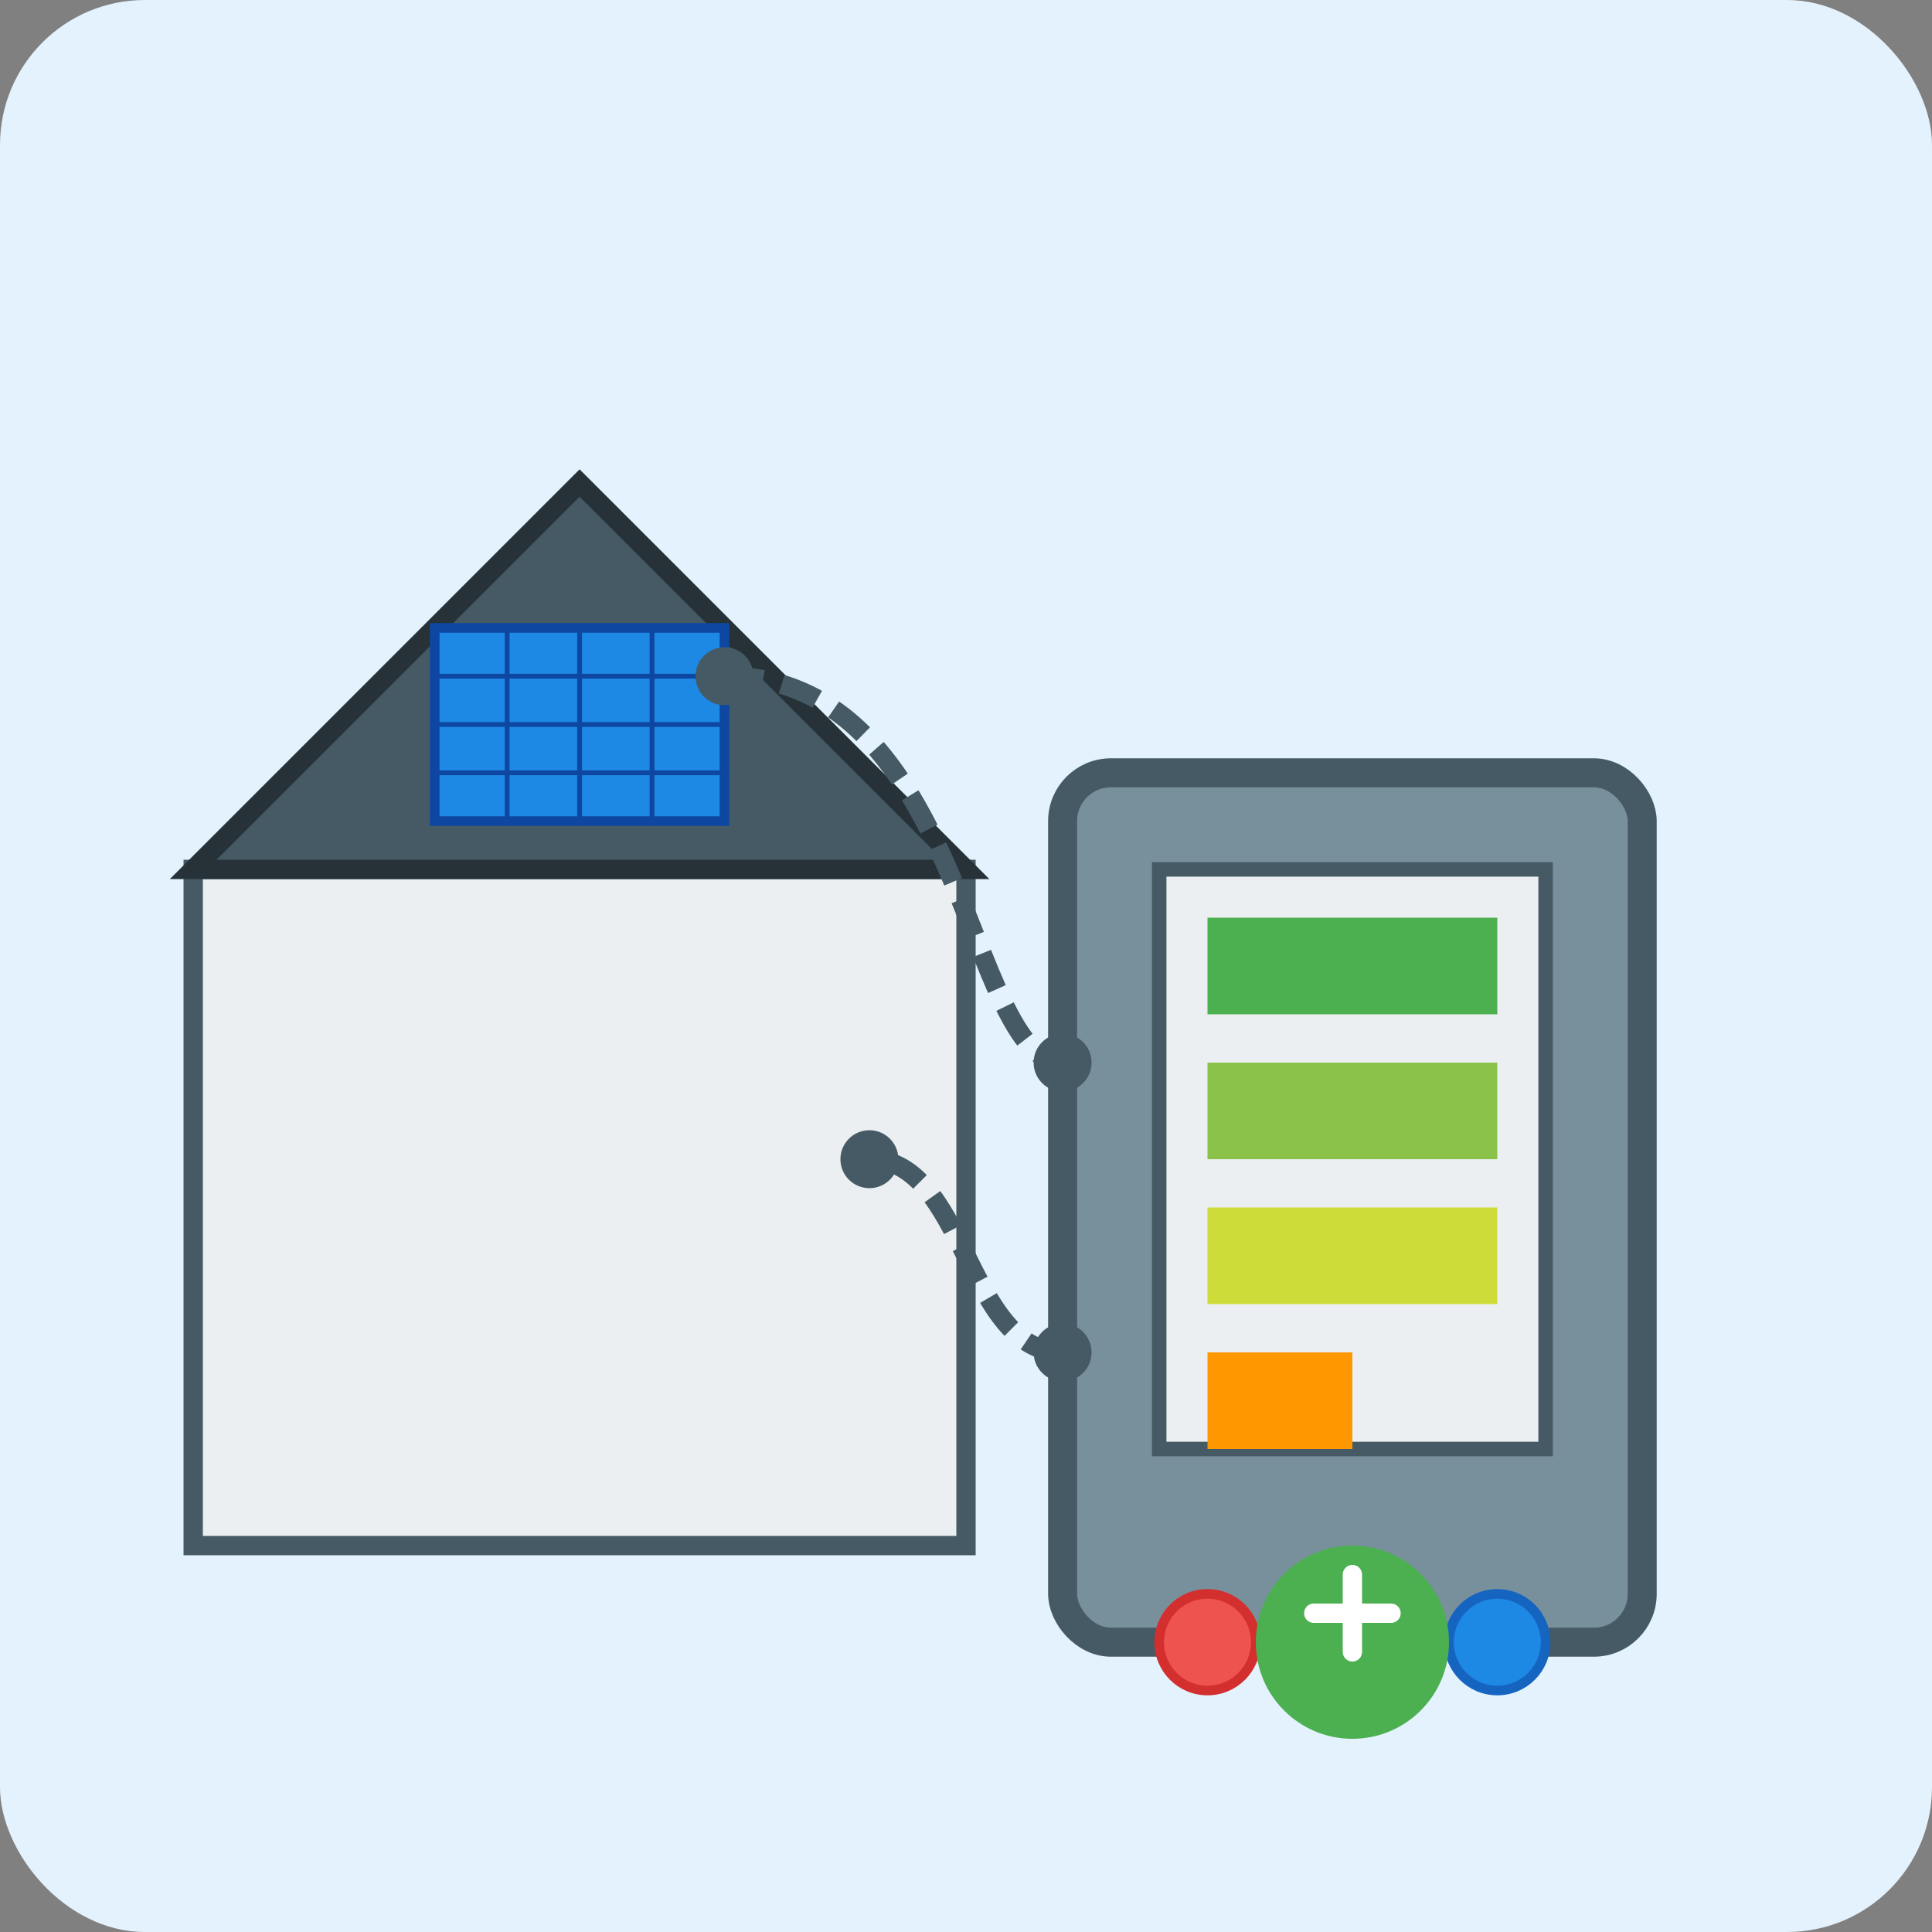
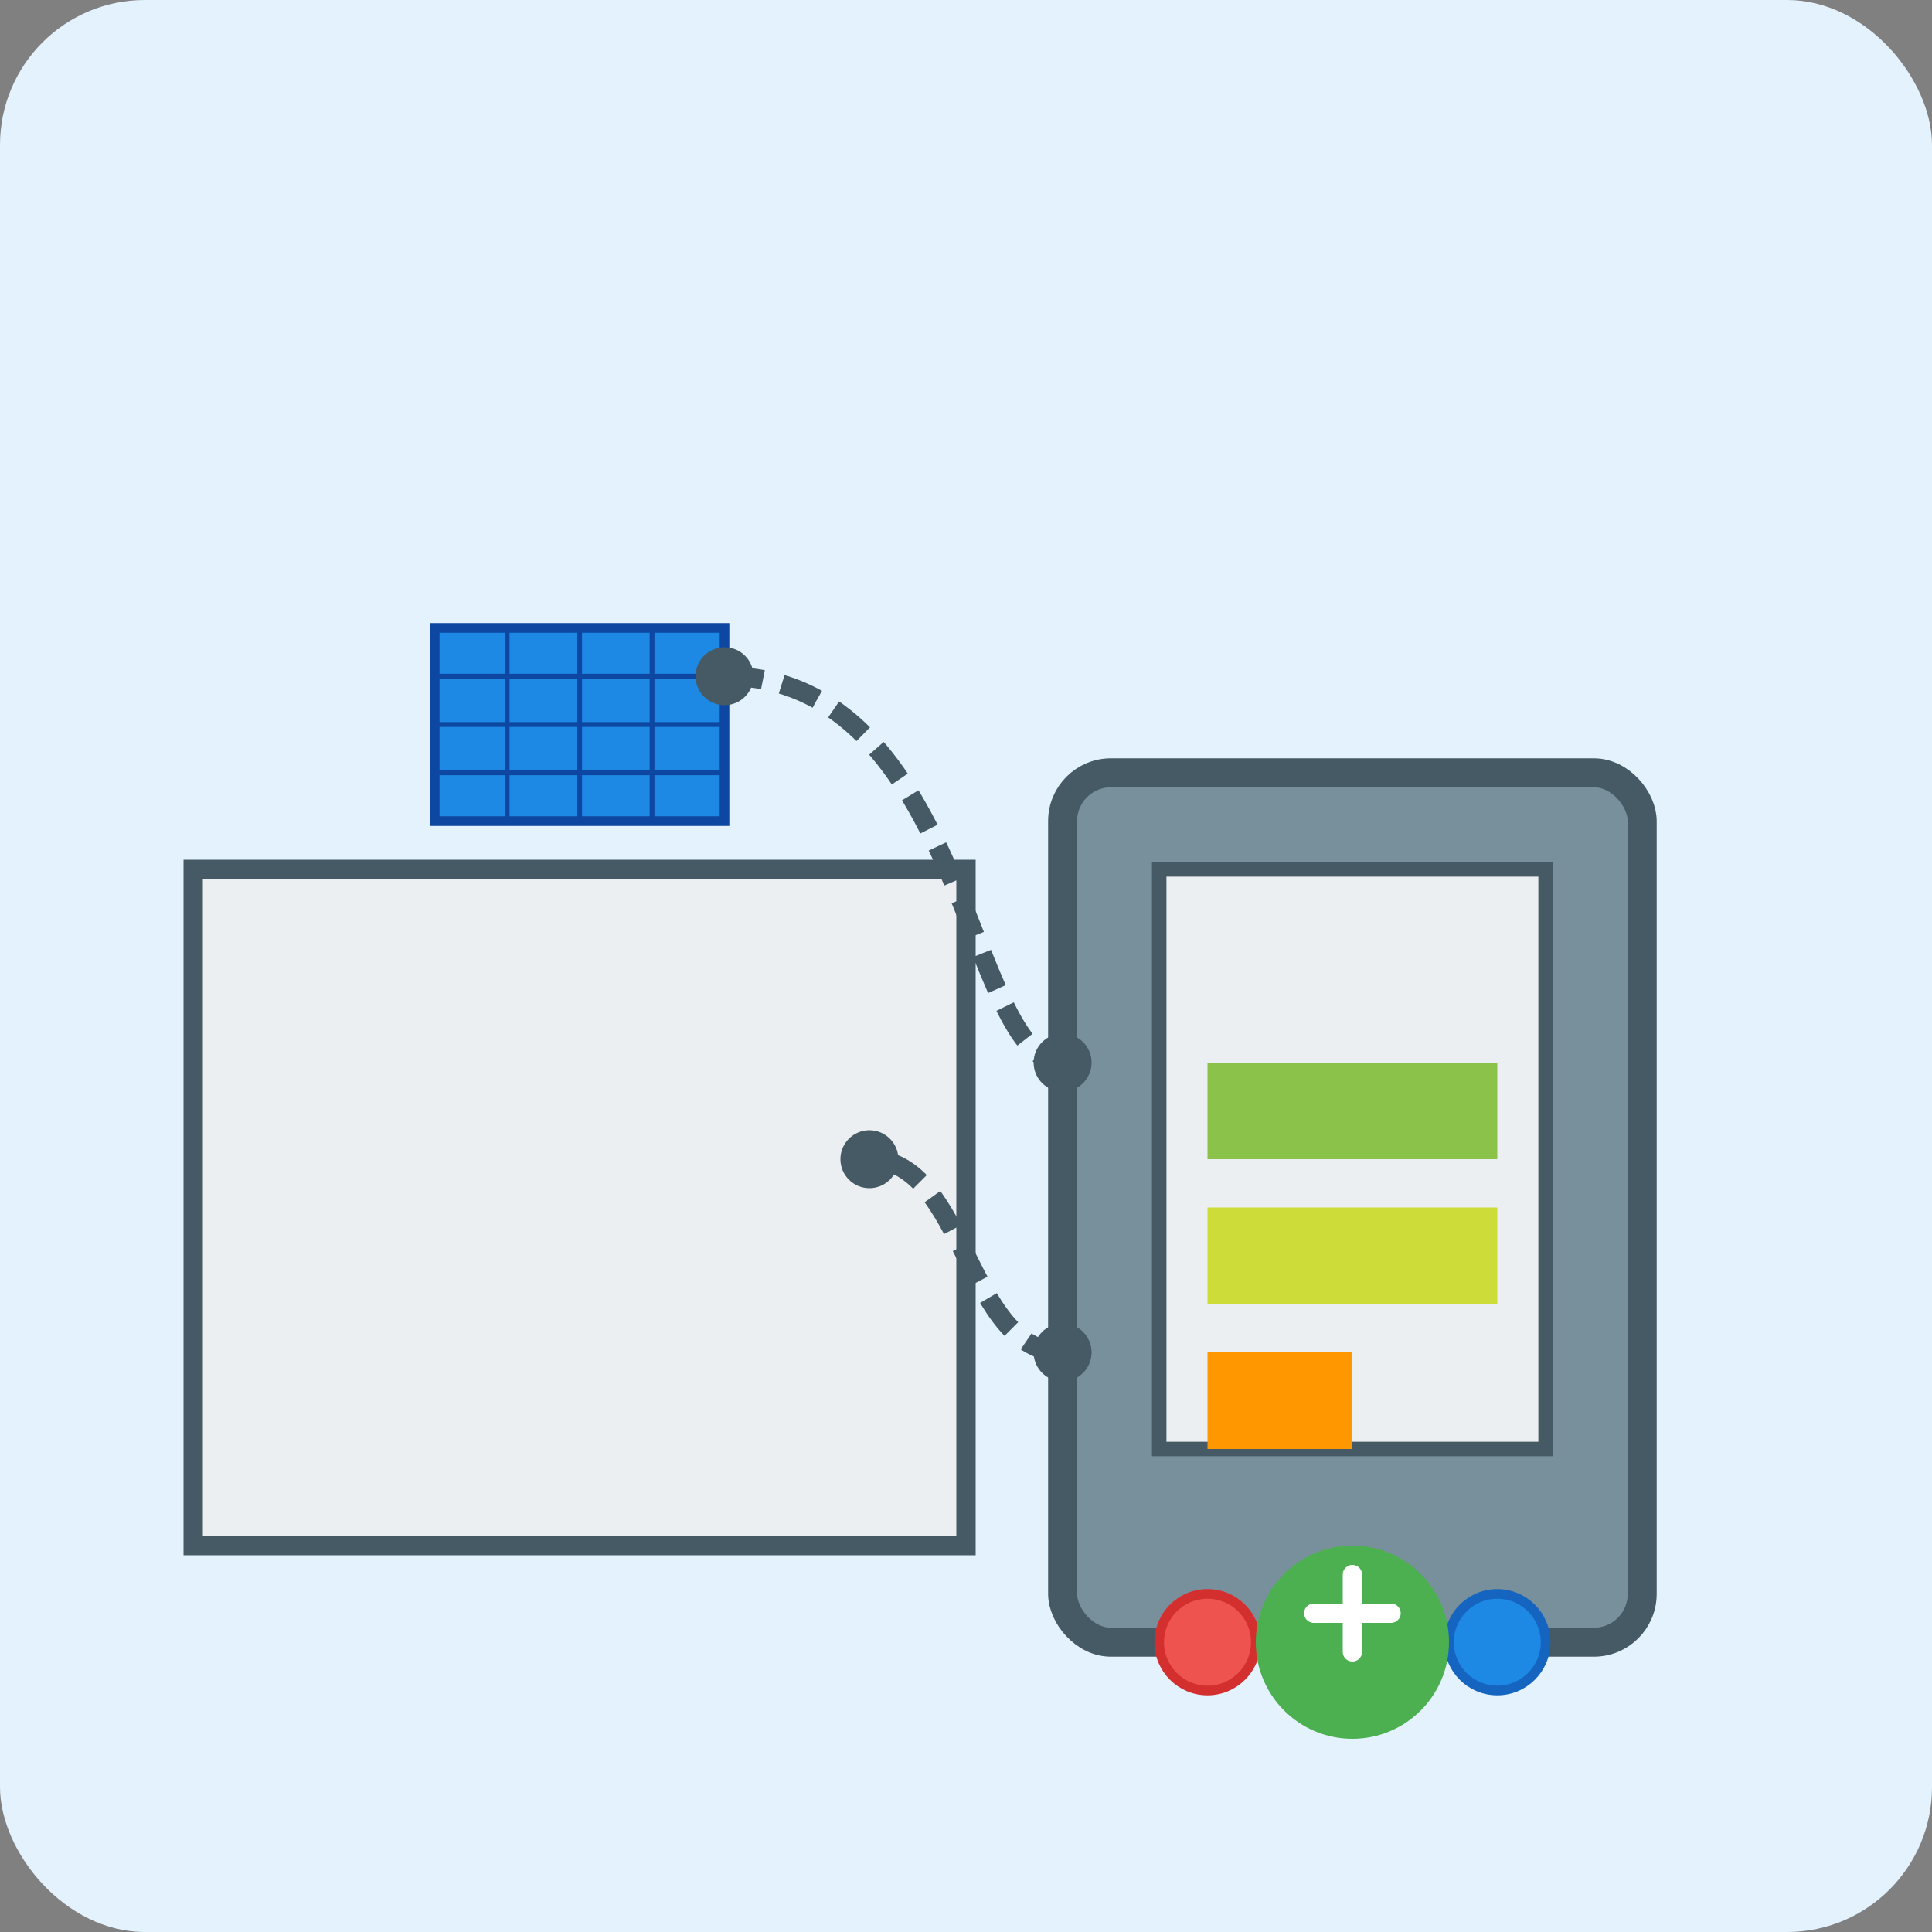
<svg xmlns="http://www.w3.org/2000/svg" width="200" height="200" viewBox="0 0 200 200">
  <rect x="0" y="0" width="200" height="200" fill="#808080" stroke="none" />
  <rect x="0" y="0" width="200" height="200" fill="#E3F2FD" rx="15" ry="15" />
  <rect x="20" y="90" width="80" height="70" fill="#ECEFF1" stroke="#455A64" stroke-width="2" />
-   <polygon points="20,90 60,50 100,90" fill="#455A64" stroke="#263238" stroke-width="2" />
  <rect x="45" y="65" width="30" height="20" fill="#1E88E5" stroke="#0D47A1" stroke-width="1" />
  <line x1="45" y1="70" x2="75" y2="70" stroke="#0D47A1" stroke-width="0.5" />
  <line x1="45" y1="75" x2="75" y2="75" stroke="#0D47A1" stroke-width="0.5" />
  <line x1="45" y1="80" x2="75" y2="80" stroke="#0D47A1" stroke-width="0.5" />
  <line x1="52.5" y1="65" x2="52.5" y2="85" stroke="#0D47A1" stroke-width="0.5" />
  <line x1="60" y1="65" x2="60" y2="85" stroke="#0D47A1" stroke-width="0.5" />
  <line x1="67.5" y1="65" x2="67.5" y2="85" stroke="#0D47A1" stroke-width="0.5" />
  <rect x="110" y="80" width="60" height="90" rx="5" ry="5" fill="#78909C" stroke="#455A64" stroke-width="3" />
  <rect x="120" y="90" width="40" height="60" fill="#ECEFF1" stroke="#455A64" stroke-width="1.5" />
-   <rect x="125" y="95" width="30" height="10" fill="#4CAF50" />
  <rect x="125" y="110" width="30" height="10" fill="#8BC34A" />
  <rect x="125" y="125" width="30" height="10" fill="#CDDC39" />
  <rect x="125" y="140" width="15" height="10" fill="#FF9800" />
  <circle cx="125" cy="170" r="5" fill="#EF5350" stroke="#D32F2F" stroke-width="1" />
  <circle cx="155" cy="170" r="5" fill="#1E88E5" stroke="#1565C0" stroke-width="1" />
  <path d="M75,70 C100,70 100,110 110,110" stroke="#455A64" stroke-width="2" stroke-dasharray="4,2" fill="none" />
  <circle cx="75" cy="70" r="3" fill="#455A64" />
  <circle cx="110" cy="110" r="3" fill="#455A64" />
  <path d="M110,140 C100,140 100,120 90,120" stroke="#455A64" stroke-width="2" stroke-dasharray="4,2" fill="none" />
  <circle cx="110" cy="140" r="3" fill="#455A64" />
  <circle cx="90" cy="120" r="3" fill="#455A64" />
  <circle cx="140" cy="170" r="10" fill="#4CAF50" />
  <path d="M140,163 L140,171" stroke="white" stroke-width="2" stroke-linecap="round" />
  <path d="M136,167 L144,167" stroke="white" stroke-width="2" stroke-linecap="round" />
</svg>